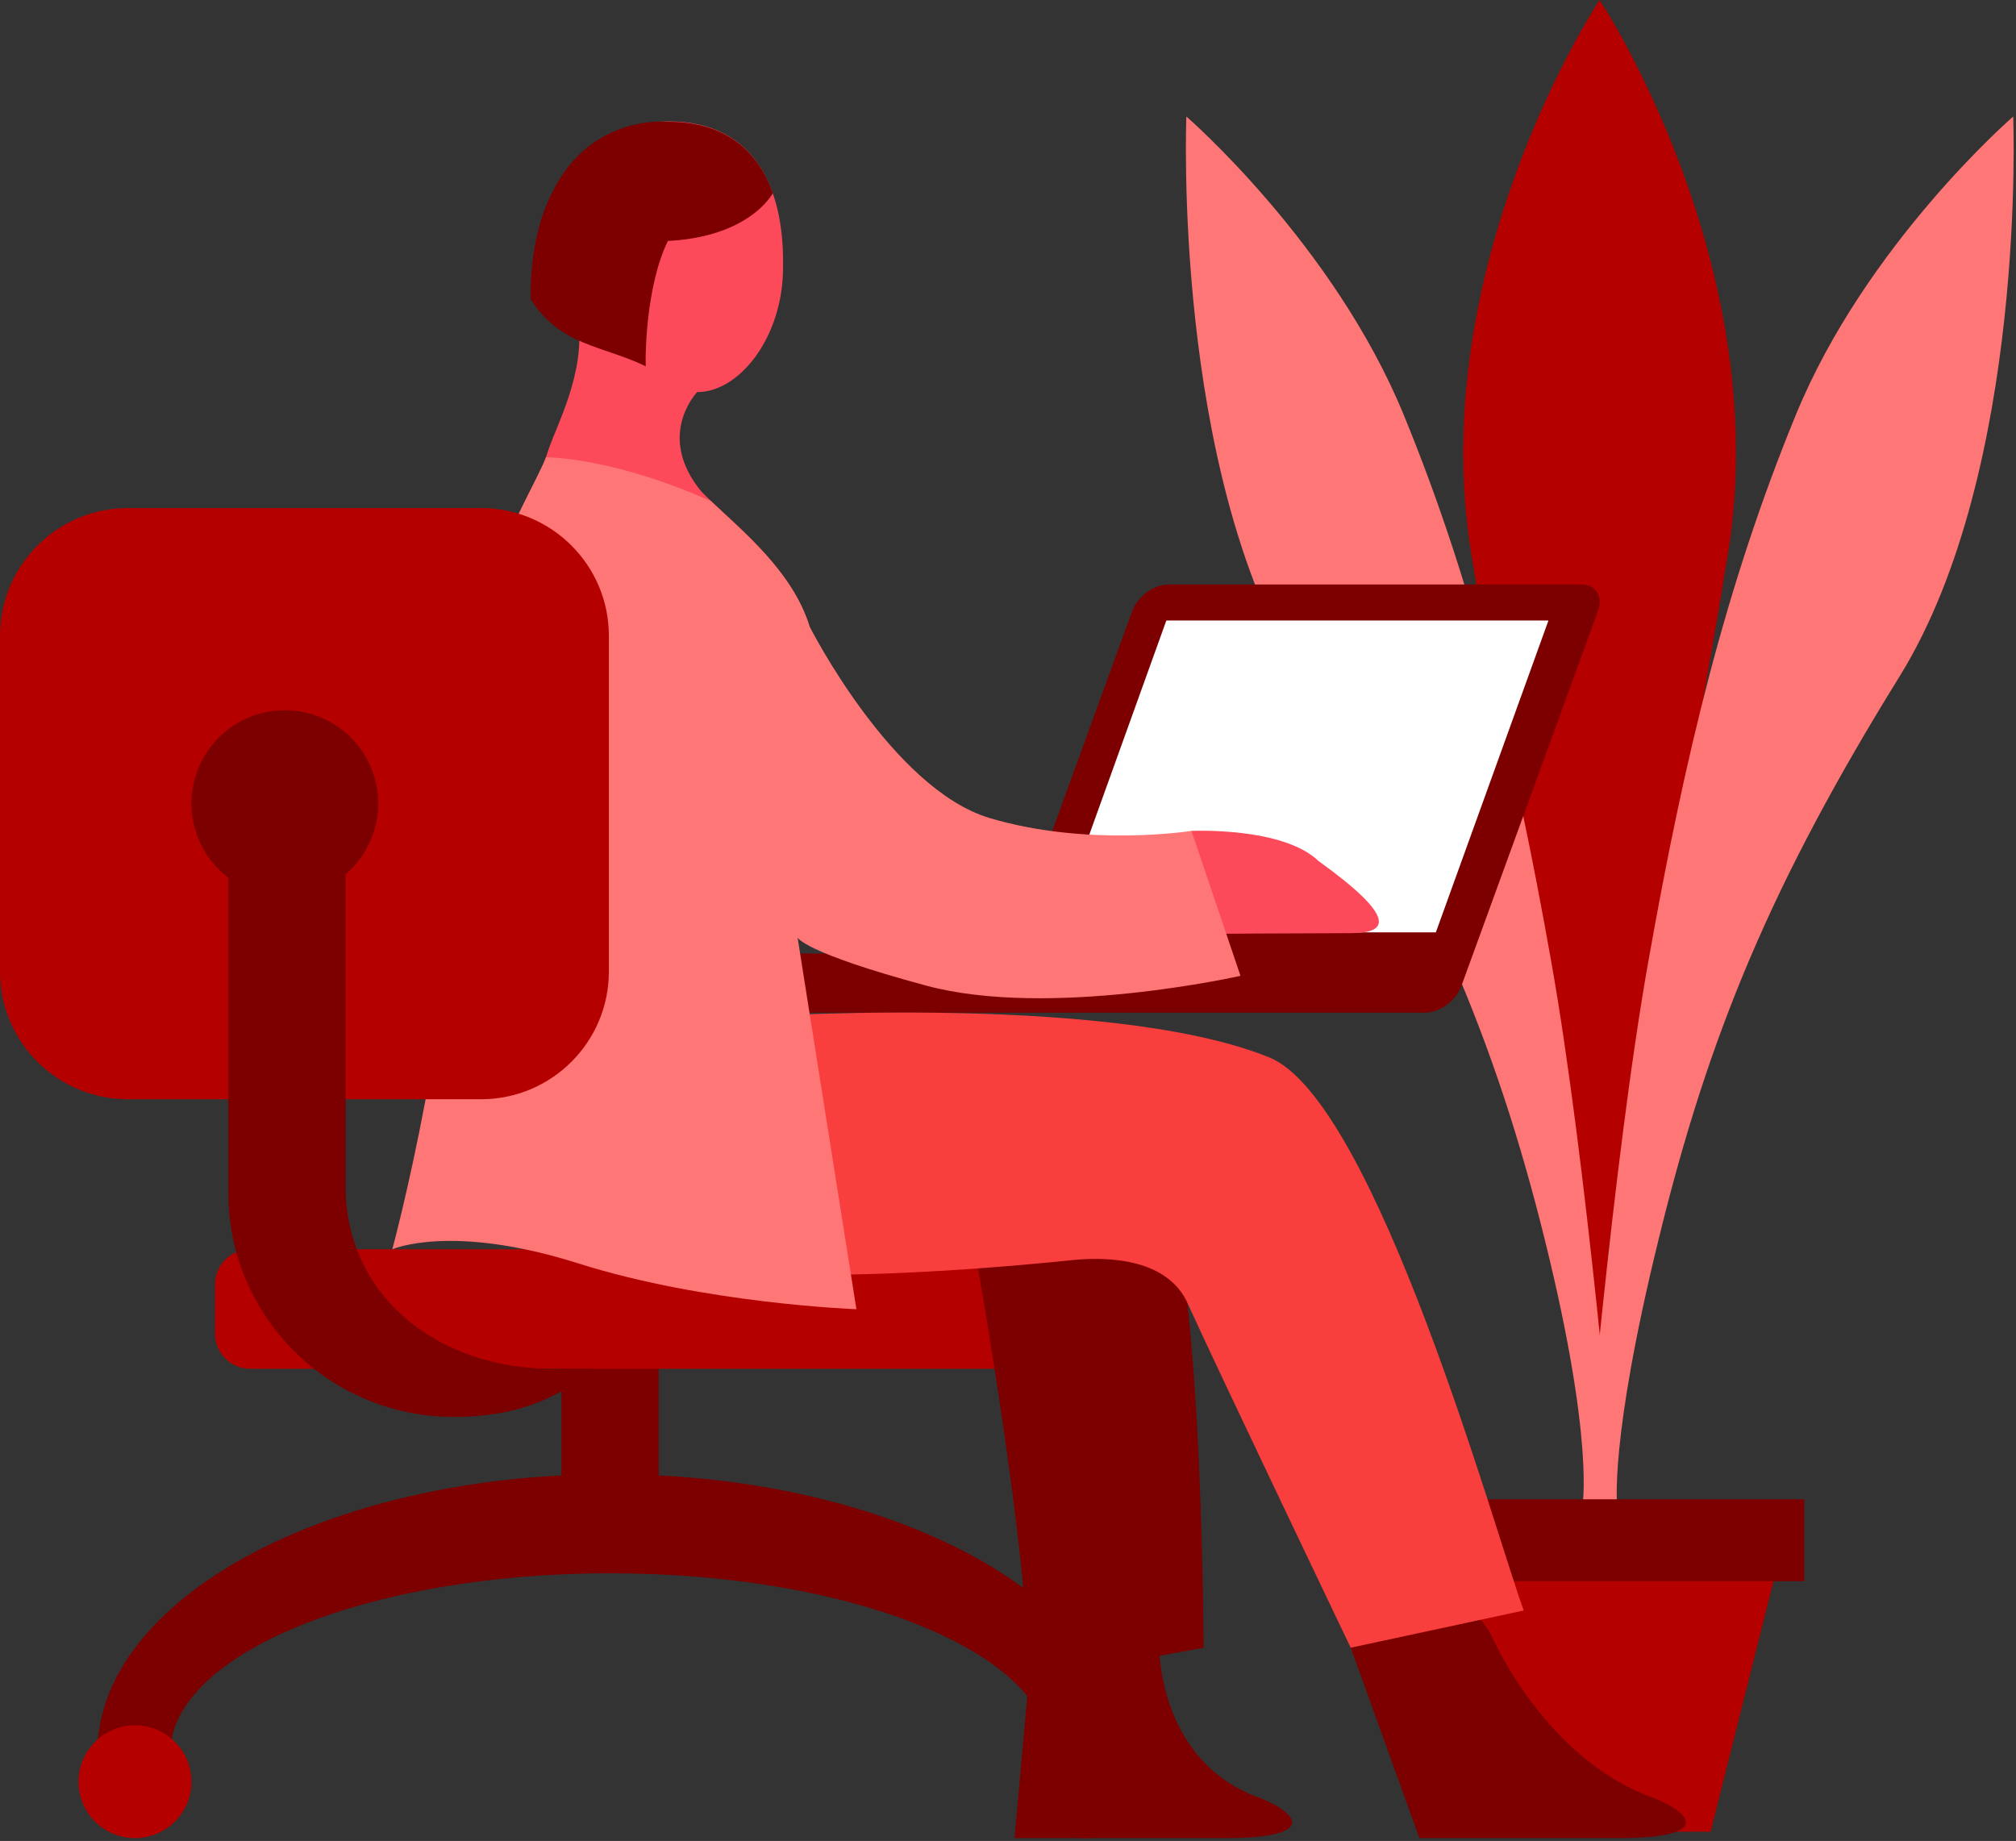
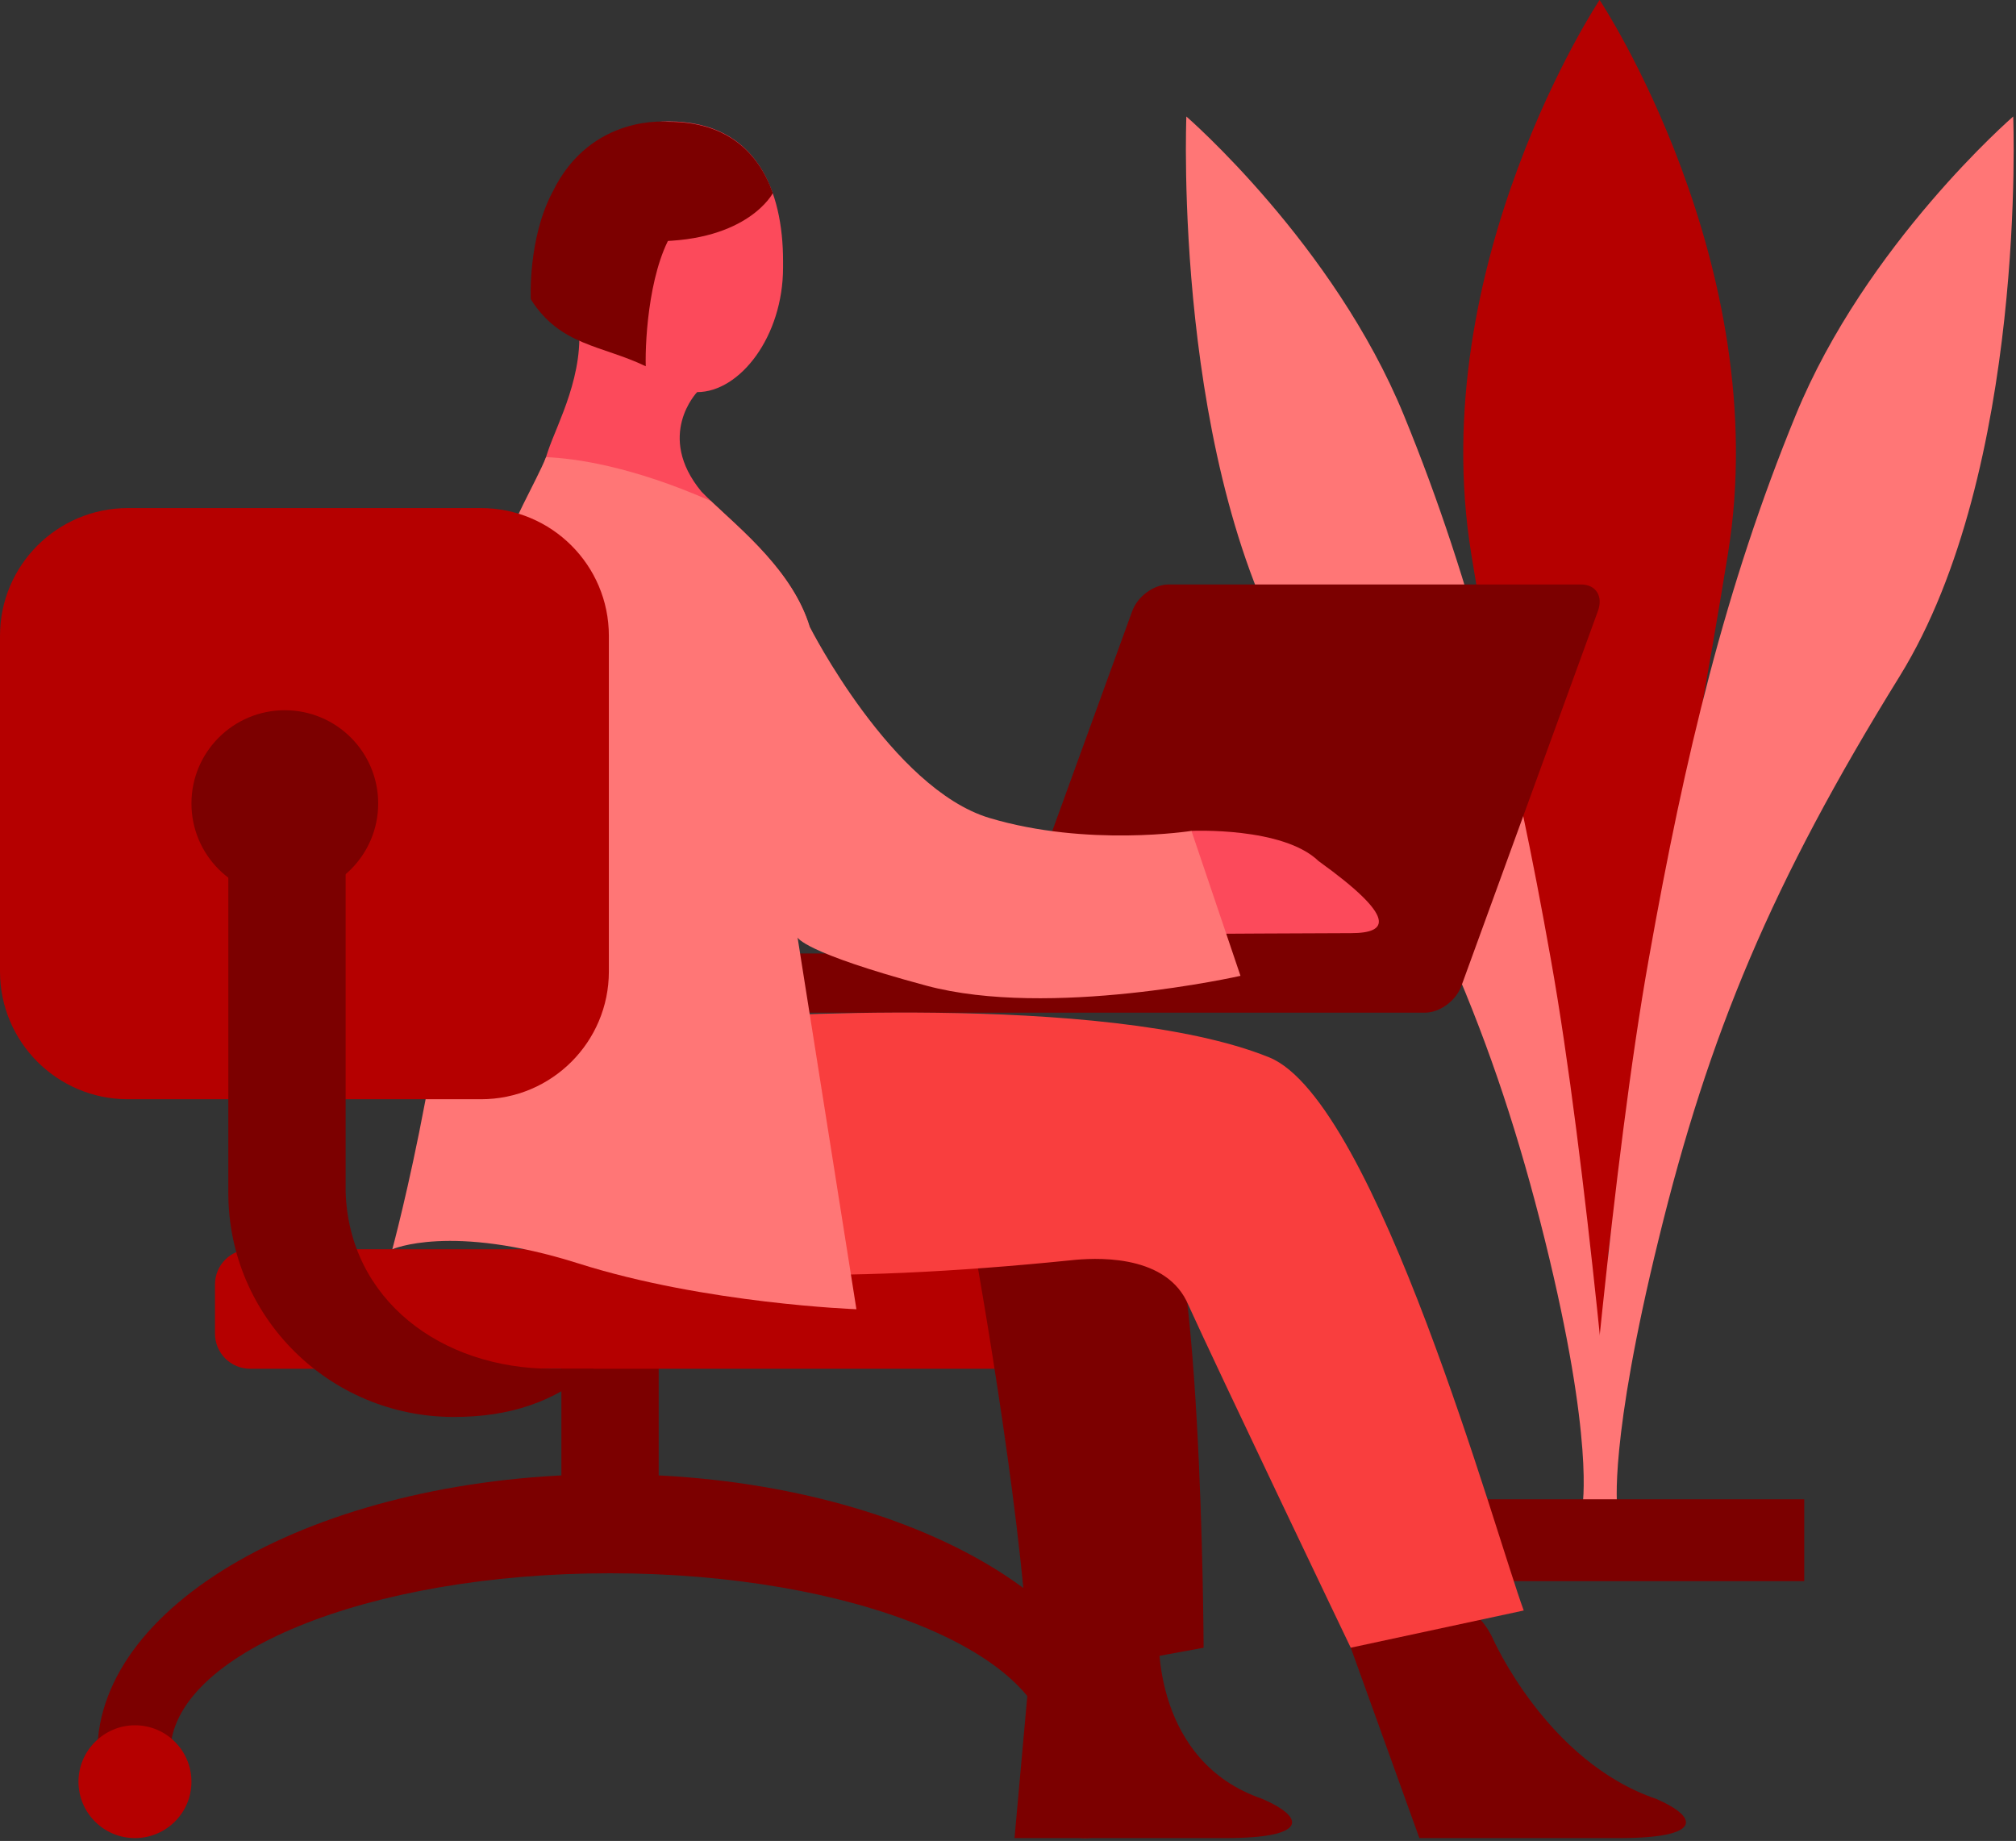
<svg xmlns="http://www.w3.org/2000/svg" width="714" height="652" viewBox="0 0 714 652" fill="none">
  <rect x="0" y="0" width="714" height="652" fill="#333333" stroke="none" />
  <path d="M566.521 0C566.521 -0.133 504.408 93.703 521.069 196.191C534.665 280.178 555.592 381.201 563.456 444.025L563.056 497.664C563.056 497.664 566.788 533.735 566.388 484.487C566.388 482.491 566.388 480.361 566.521 478.099C566.655 480.361 566.655 482.491 566.655 484.487C566.255 533.735 569.987 497.664 569.987 497.664L569.587 444.025C577.451 381.201 598.378 280.178 611.973 196.191C628.635 93.703 566.521 -0.133 566.521 0Z" fill="#B50000" />
  <path d="M420.169 41.262C420.169 41.262 415.104 166.377 460.423 239.582C505.741 312.788 529.333 367.359 547.061 438.834C564.922 510.842 560.39 533.735 560.39 533.735H572.386C572.386 533.735 562.123 411.415 549.194 339.408C536.398 267.4 522.003 207.505 497.211 147.077C472.419 86.516 420.169 41.262 420.169 41.262Z" fill="#FF7676" />
  <path d="M713.007 41.262C713.007 41.262 718.072 166.377 672.754 239.582C627.435 312.788 605.176 366.294 587.448 438.834C569.72 510.975 572.786 533.735 572.786 533.735H560.79C560.79 533.735 571.053 411.415 583.982 339.408C596.778 267.4 611.174 207.505 635.966 147.077C660.758 86.516 713.007 41.262 713.007 41.262Z" fill="#FF7676" />
-   <path d="M605.842 648.734H525.868L499.21 542.52H632.5L605.842 648.734Z" fill="#B50000" />
  <path d="M639 531H493V560H639V531Z" fill="#7C0000" />
  <path d="M310.399 337.704C327.211 337.704 343.051 337.704 356.806 337.704L360.974 326.326L373.201 292.888L400.99 216.437C402.935 211.164 408.632 207.002 413.912 207.002H442.256H559.941C565.221 207.002 567.861 211.164 565.916 216.437L517.563 349.22C515.618 354.493 509.922 358.655 504.642 358.655H434.475H400.712H381.121H358.473H313.734H310.26H306.231H246.624C246.624 358.655 228.562 358.655 228.562 337.565C254.683 337.704 283.583 337.704 310.399 337.704Z" fill="#7C0000" />
-   <path d="M548.408 219.768L508.532 330.212H373.34L413.078 219.768H548.408Z" fill="white" />
  <path d="M216.057 522.102C316.374 522.102 397.656 566.363 397.656 620.891H371.812C371.812 585.649 302.063 557.205 216.057 557.205C130.051 557.205 60.301 585.788 60.301 620.891H34.458C34.458 566.363 115.74 522.102 216.057 522.102Z" fill="#7C0000" />
  <path d="M233.286 471.734H198.828V540.693H233.286V471.734Z" fill="#7C0000" />
  <path d="M76.142 472.29C76.142 479.228 81.699 484.778 88.647 484.778H353.472C360.42 484.778 365.977 479.228 365.977 472.29V454.946C365.977 448.009 360.42 442.459 353.472 442.459H88.647C81.699 442.459 76.142 448.009 76.142 454.946V472.29Z" fill="#B50000" />
  <path d="M27.789 631.019C27.789 641.98 36.681 650.999 47.797 650.999C58.773 650.999 67.805 642.119 67.805 631.019C67.805 620.058 58.912 611.039 47.797 611.039C36.82 611.039 27.789 620.058 27.789 631.019Z" fill="#B50000" />
  <path d="M364.31 631.019C364.31 641.98 373.202 650.999 384.317 650.999C395.294 650.999 404.325 642.119 404.325 631.019C404.325 620.058 395.433 611.039 384.317 611.039C373.341 611.039 364.31 620.058 364.31 631.019Z" fill="#B50000" />
  <path d="M410.439 579.96C410.439 579.96 408.355 623.944 447.12 637.125C462.403 643.785 463.376 651 433.92 651C404.464 651 359.308 651 359.308 651L366.116 575.382C366.116 575.243 397.378 553.32 410.439 579.96Z" fill="#7C0000" />
  <path d="M202.718 92.95C202.718 62.841 212.305 43 236.759 43C268.16 43 277.331 67.975 277.331 92.395V94.754C277.331 119.173 262.047 138.876 246.902 138.876C246.902 138.876 232.035 154.277 248.431 174.118C258.295 184.386 280.11 200.203 286.64 221.848C232.452 221.848 187.157 235.584 177.014 249.043C177.014 222.819 182.155 195.208 194.104 159.688C197.299 150.115 207.303 132.216 204.802 113.207C203.691 104.466 202.718 92.95 202.718 92.95Z" fill="#FC4A5B" />
  <path d="M528.54 579.96C528.54 579.96 547.714 623.943 586.618 637.124C601.902 643.784 602.874 650.999 573.418 650.999C543.962 650.999 502.696 650.999 502.696 650.999L471.851 565.391C471.712 565.391 515.618 553.181 528.54 579.96Z" fill="#7C0000" />
  <path d="M345.83 446.069C345.83 446.069 364.31 549.714 364.31 594.947L426.278 583.569C426.278 583.569 425.722 423.175 408.355 418.596C391.265 414.017 345.83 446.069 345.83 446.069Z" fill="#7C0000" />
  <path d="M421.971 294.276C421.971 294.276 454.344 292.75 466.988 304.96C494.777 324.94 491.859 330.489 478.521 330.489C467.405 330.489 421.971 330.767 421.971 330.767C344.44 339.647 421.971 294.276 421.971 294.276Z" fill="#FC4A5B" />
  <path d="M258.018 360.598C258.018 360.598 391.264 350.886 449.482 374.473C487.413 389.874 530.069 544.58 539.656 570.387L478.382 583.568C478.382 583.568 431.419 485.473 420.164 460.636C411.689 443.848 387.096 445.513 379.315 446.345C296.366 454.809 228.122 453.291 199.5 439C135.308 407.088 199.661 355.881 258.018 360.598Z" fill="#F93E3E" />
  <path d="M193.409 161.908C203.691 162.324 223.699 165.099 251.765 177.448C262.464 187.716 280.804 202.423 286.779 221.987C286.779 221.987 315.818 279.29 350.415 289.696C385.151 300.103 421.971 294.275 421.971 294.275L439.339 345.612C439.339 345.612 371.812 360.875 328.045 349.081C284.278 337.287 282.472 332.015 282.472 332.015L303.313 463.688C303.313 463.688 249.82 461.746 204.802 447.455C159.646 433.163 138.943 442.46 138.943 442.46C138.943 442.46 162.286 356.435 162.286 280.678C162.286 211.997 185.767 180.362 193.409 161.908Z" fill="#FF7676" />
  <path d="M236.759 43.139C257.462 43.139 268.577 53.961 273.718 68.391C273.718 68.391 264.965 85.457 231.896 85.457C231.896 100.72 227.311 117.37 205.219 117.37C205.219 116.121 205.08 114.872 204.941 113.485C203.691 104.605 202.857 92.95 202.857 92.95C202.718 62.841 212.166 43.139 236.759 43.139Z" fill="#7C0000" />
  <path d="M236.76 43.138C236.76 43.138 209.388 40.086 195.772 67.836C186.879 84.486 187.991 105.992 187.991 105.992C198.411 122.503 213.139 122.226 228.701 129.718C228.423 119.728 230.091 92.949 239.678 80.184C250.237 65.893 236.76 43.138 236.76 43.138Z" fill="#7C0000" />
  <path d="M0 344.086C0 369.061 20.286 389.318 45.295 389.318H170.344C195.354 389.318 215.64 369.061 215.64 344.086V225.178C215.64 200.203 195.354 179.945 170.344 179.945H45.295C20.286 179.945 0 200.203 0 225.178L0 344.086Z" fill="#B50000" />
  <path d="M122.409 292.609V399.585V405.551V422.201C123.66 460.219 156.034 484.777 195.632 484.777C201.468 484.777 210.221 484.777 210.221 484.777C196.327 496.571 180.488 501.844 160.758 501.844C116.574 501.844 80.865 466.324 80.865 422.479V413.738V399.585V292.609H122.409Z" fill="#7C0000" />
  <path d="M100.873 317.586C119.136 317.586 133.942 302.801 133.942 284.563C133.942 266.326 119.136 251.541 100.873 251.541C82.61 251.541 67.805 266.326 67.805 284.563C67.805 302.801 82.61 317.586 100.873 317.586Z" fill="#7C0000" />
</svg>